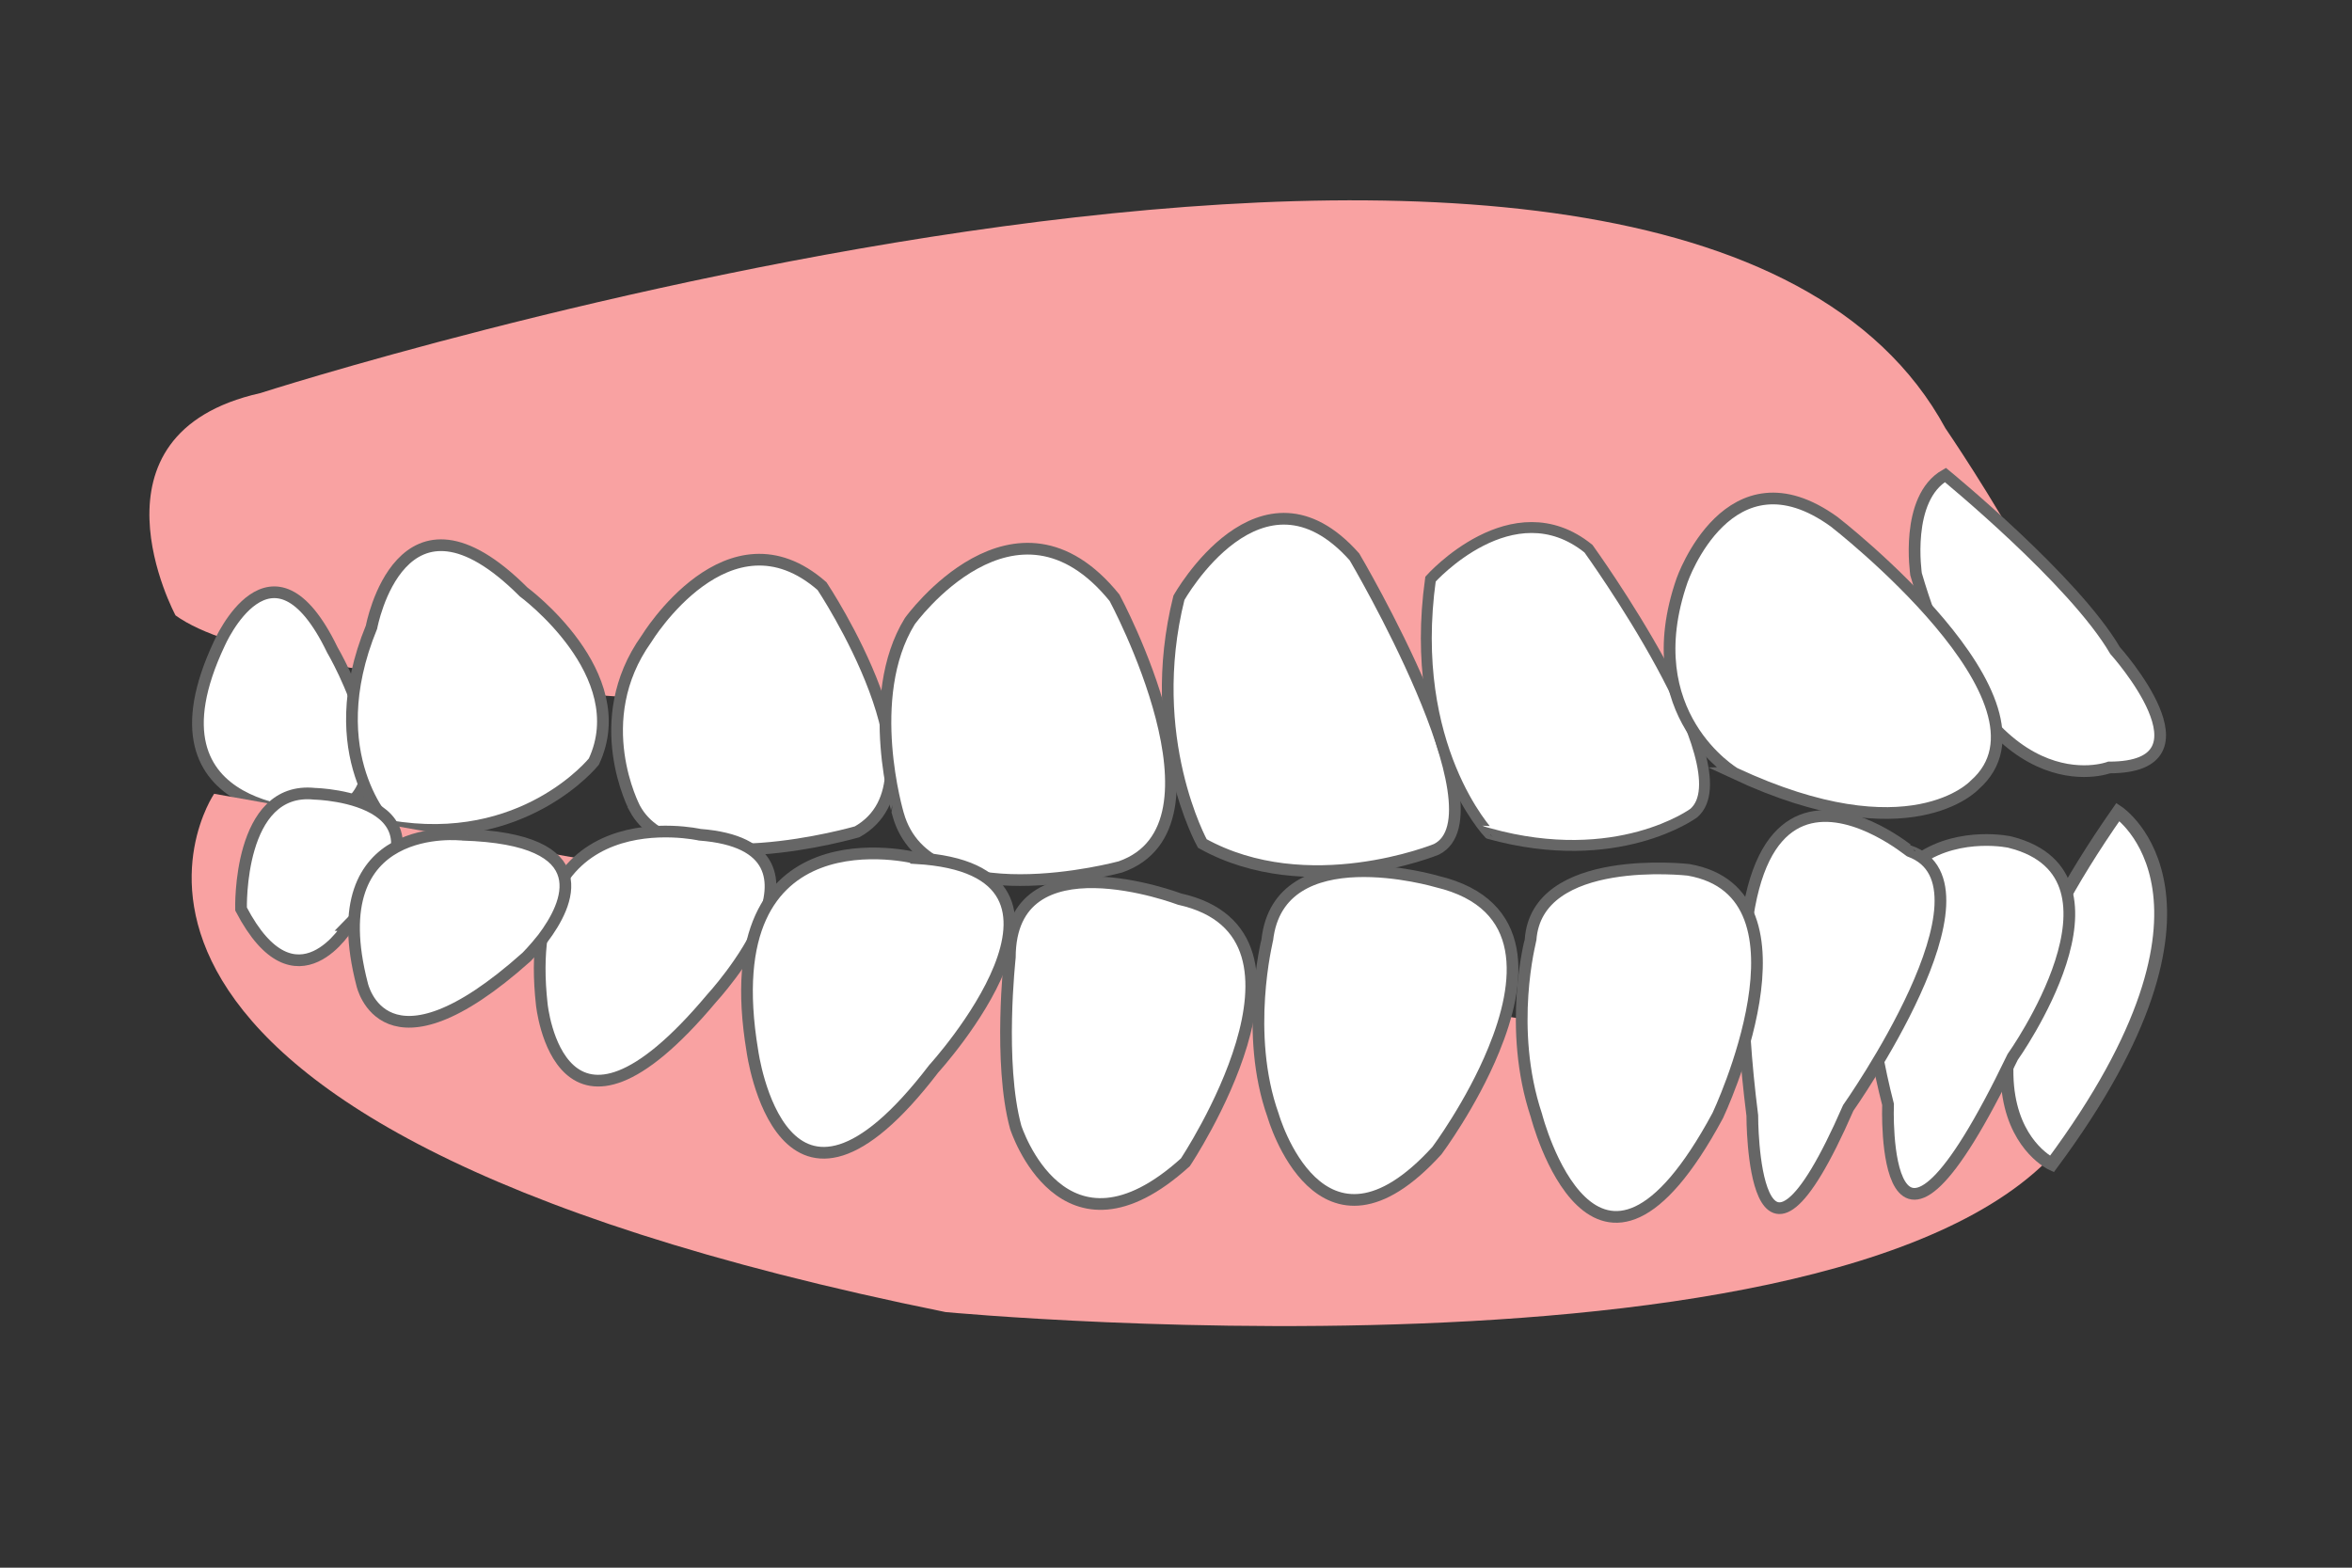
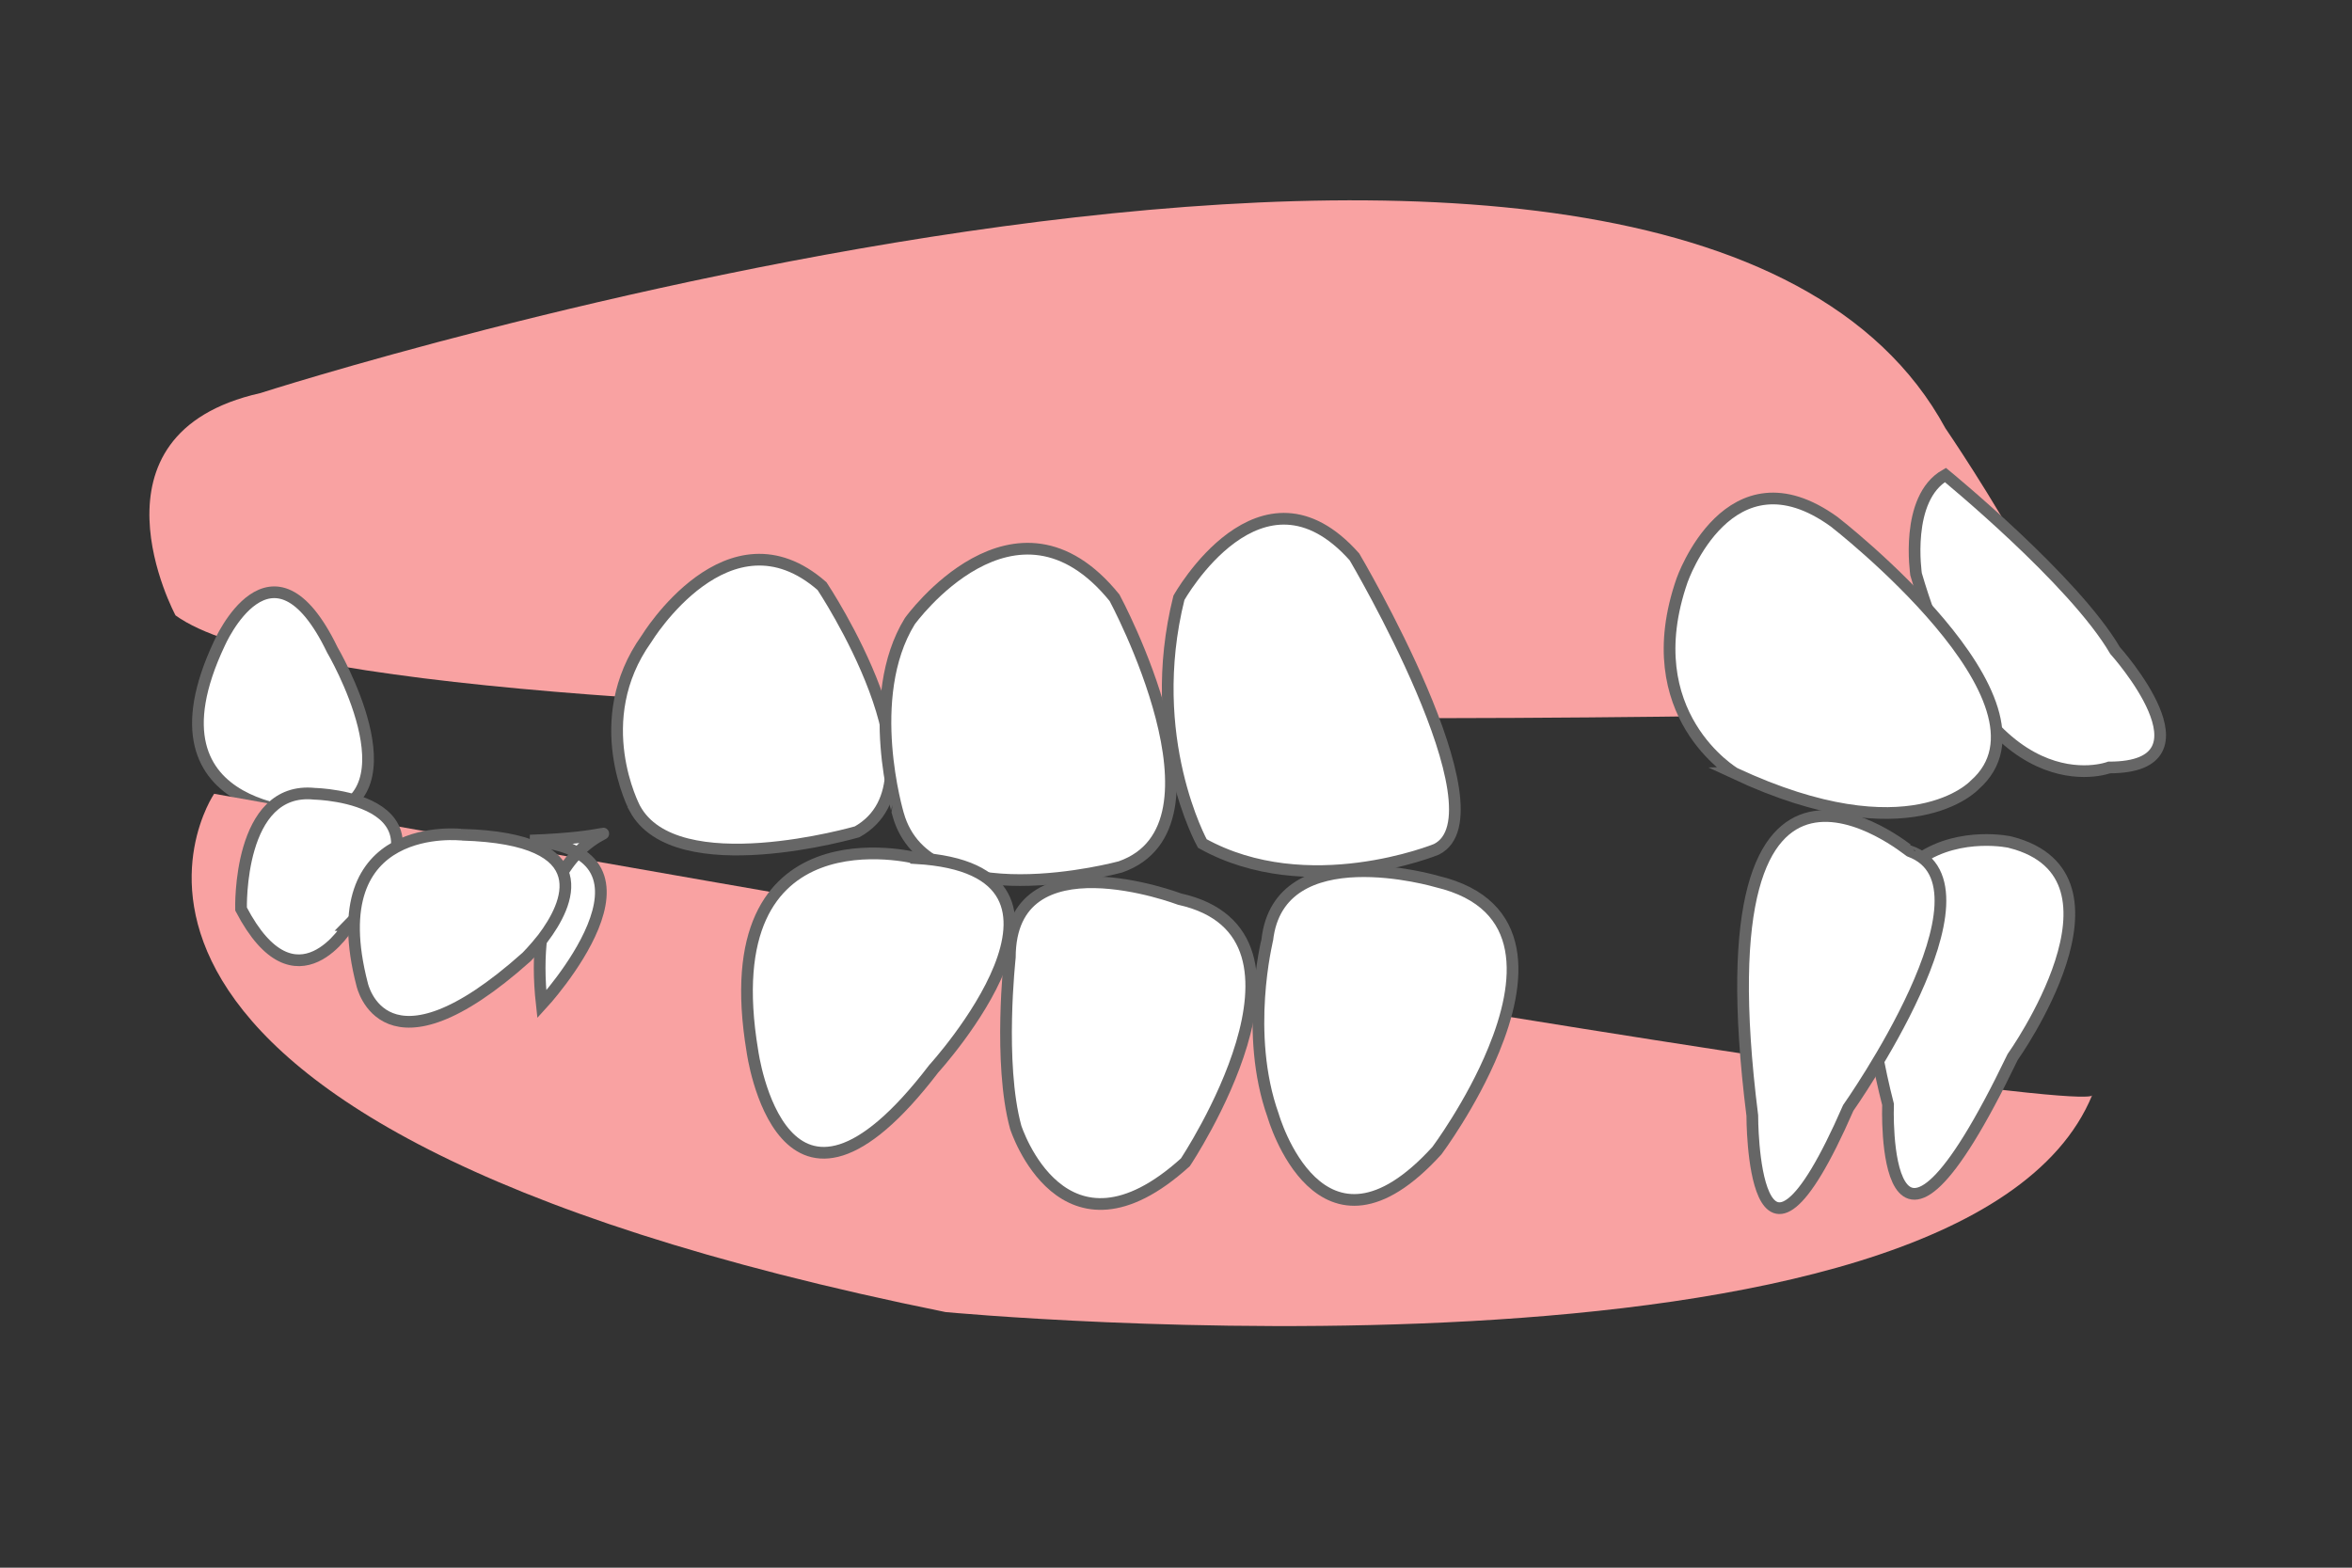
<svg xmlns="http://www.w3.org/2000/svg" version="1.1" id="レイヤー_1" x="0px" y="0px" viewBox="0 0 402 268" enable-background="new 0 0 402 268" xml:space="preserve">
  <rect x="0" y="0" width="402" height="268" fill="#333333" stroke="none" />
  <g>
    <path fill="#F9A2A2" d="M30,105.2c0,0-16.7-31,14.5-38c0,0,242.4-78,288,6c0,0,32.2,47,18.9,48C351.3,121.2,64.4,130.2,30,105.2z" />
    <path fill="#FFFFFF" stroke="#666666" stroke-width="2" stroke-miterlimit="10" d="M37.5,110c0,0,8.9-20.4,19.3,1.1   c0,0,14.7,25-1.5,28.2C55.3,139.2,23.2,140.3,37.5,110z" />
-     <path fill="#FFFFFF" stroke="#666666" stroke-width="2" stroke-miterlimit="10" d="M63.5,107.2c0,0,5-27,26-6c0,0,19,14,12,29   c0,0-12,15-35,11C66.5,141.2,54.5,129.2,63.5,107.2z" />
    <path fill="#FFFFFF" stroke="#666666" stroke-width="2" stroke-miterlimit="10" d="M110.5,109.2c0,0,14-23,30-9c0,0,22,33,6,42   c0,0-31,9-38-4C108.5,138.2,100.5,123.2,110.5,109.2z" />
    <path fill="#FFFFFF" stroke="#666666" stroke-width="2" stroke-miterlimit="10" d="M155.5,106.2c0,0,18-25,35-4c0,0,21,39,1,46   c0,0-33,9-38-9C153.5,139.2,147.5,119.2,155.5,106.2z" />
    <path fill="#FFFFFF" stroke="#666666" stroke-width="2" stroke-miterlimit="10" d="M201.5,102.2c0,0,14-25,30-7c0,0,26,44,14,50   c0,0-22,9-40-1C205.5,144.2,195.5,126.2,201.5,102.2z" />
-     <path fill="#FFFFFF" stroke="#666666" stroke-width="1.865" stroke-miterlimit="10" d="M244.5,99c0,0,14-15.7,27-5.2   c0,0,27,37.4,18,45.2c0,0-13,9.6-35,3.5C254.5,142.5,240.5,127.7,244.5,99z" />
    <path fill="#FFFFFF" stroke="#666666" stroke-width="2" stroke-miterlimit="10" d="M332.5,81.2c0,0,22,18,29,30c0,0,18,20-1,20   c0,0-21,8-33-33C327.5,98.2,325.5,85.2,332.5,81.2z" />
    <path fill="#FFFFFF" stroke="#666666" stroke-width="2" stroke-miterlimit="10" d="M287.5,99.2c0,0,8-23,26-10c0,0,40,31,24,45   c0,0-11,12-41-2C296.5,132.2,279.5,122.2,287.5,99.2z" />
    <path fill="#F9A2A2" d="M36.6,135.7c0,0-38,55.6,125,88.6c0,0,174,16.5,196-37.1C357.6,187.2,365.6,194.4,36.6,135.7z" />
-     <path fill="#FFFFFF" stroke="#666666" stroke-width="2" stroke-miterlimit="10" d="M92.6,171.7c0,0,3,30,29-1c0,0,24-26-2-28   C119.6,142.7,88.6,135.7,92.6,171.7z" />
+     <path fill="#FFFFFF" stroke="#666666" stroke-width="2" stroke-miterlimit="10" d="M92.6,171.7c0,0,24-26-2-28   C119.6,142.7,88.6,135.7,92.6,171.7z" />
    <path fill="#FFFFFF" stroke="#666666" stroke-width="2" stroke-miterlimit="10" d="M128.6,179.7c0,0,5,37,31,3c0,0,31-34-3-36   C156.6,146.7,121.6,137.7,128.6,179.7z" />
    <path fill="#FFFFFF" stroke="#666666" stroke-width="2" stroke-miterlimit="10" d="M173.6,192.7c0,0,8,25,29,6c0,0,26-39-1-45   c0,0-29-11-29,10C172.6,163.7,170.6,181.7,173.6,192.7z" />
    <path fill="#FFFFFF" stroke="#666666" stroke-width="2" stroke-miterlimit="10" d="M217.6,190.7c0,0,8,28,28,6   c0,0,5.9-7.9,9.7-17.2c4.7-11.4,6.3-25-9.7-28.8c0,0-27-8-29,10C216.6,160.7,212.6,176.7,217.6,190.7z" />
-     <path fill="#FFFFFF" stroke="#666666" stroke-width="2.196" stroke-miterlimit="10" d="M362,138.8c0,0,22.4,14.8-11.3,60.2   C350.7,199,327.4,188.3,362,138.8z" />
    <path fill="#FFFFFF" stroke="#666666" stroke-width="2" stroke-miterlimit="10" d="M322.7,188.8c0,0-1.5,39.3,21.3-8.1   c0,0,22-30.9-0.3-36.7C343.7,143.9,309.3,136.6,322.7,188.8z" />
    <path fill="#FFFFFF" stroke="#666666" stroke-width="2" stroke-miterlimit="10" d="M299.5,190.7c0,0-0.1,36.5,16.4-1.3   c0,0,26.8-38,10.5-43.9C326.4,145.6,290,115.1,299.5,190.7z" />
-     <path fill="#FFFFFF" stroke="#666666" stroke-width="2" stroke-miterlimit="10" d="M262.6,190.7c0,0,10,39,31,0c0,0,18-38-5-42   c0,0-26-3-27,12C261.6,160.7,257.6,175.7,262.6,190.7z" />
    <path fill="#FFFFFF" stroke="#666666" stroke-width="2" stroke-miterlimit="10" d="M41.2,155.4c0,0-0.6-21.1,12.6-19.7   c0,0,27.3,0.6,5.8,22.4C59.7,158.1,50.6,173.4,41.2,155.4z" />
    <path fill="#FFFFFF" stroke="#666666" stroke-width="2" stroke-miterlimit="10" d="M61.9,168.3c0,0,3.7,17.1,28.1-4.7   c0,0,1.3-1.3,2.8-3.2c4.3-5.7,9.9-17-13.8-17.7C79,142.7,54.5,139.8,61.9,168.3z" />
  </g>
</svg>